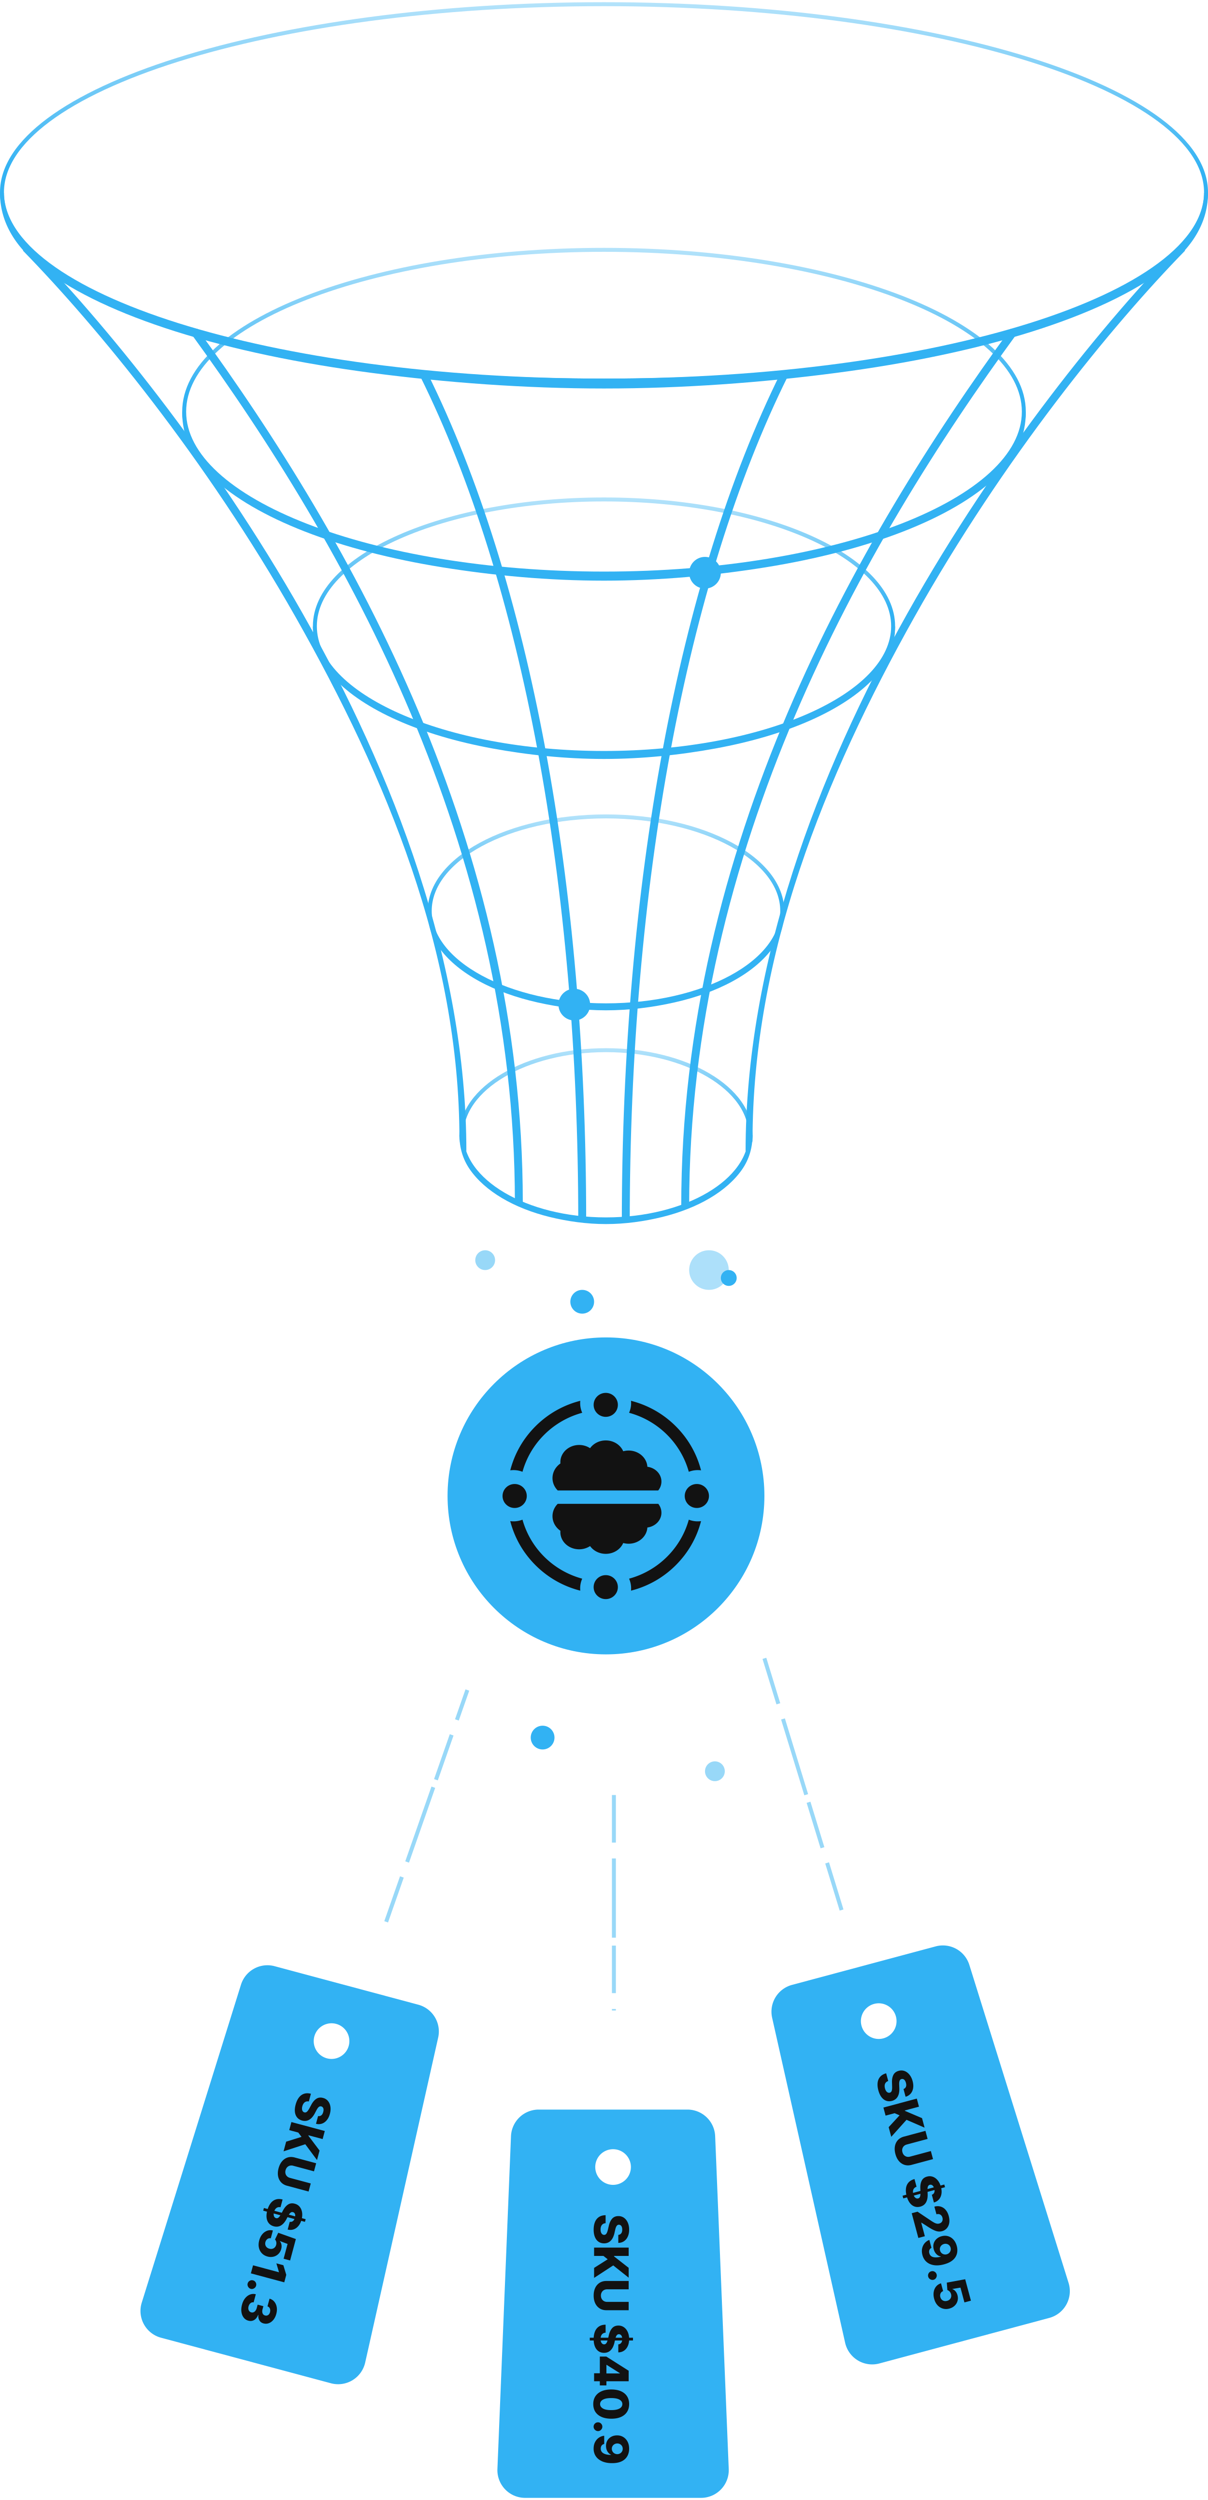
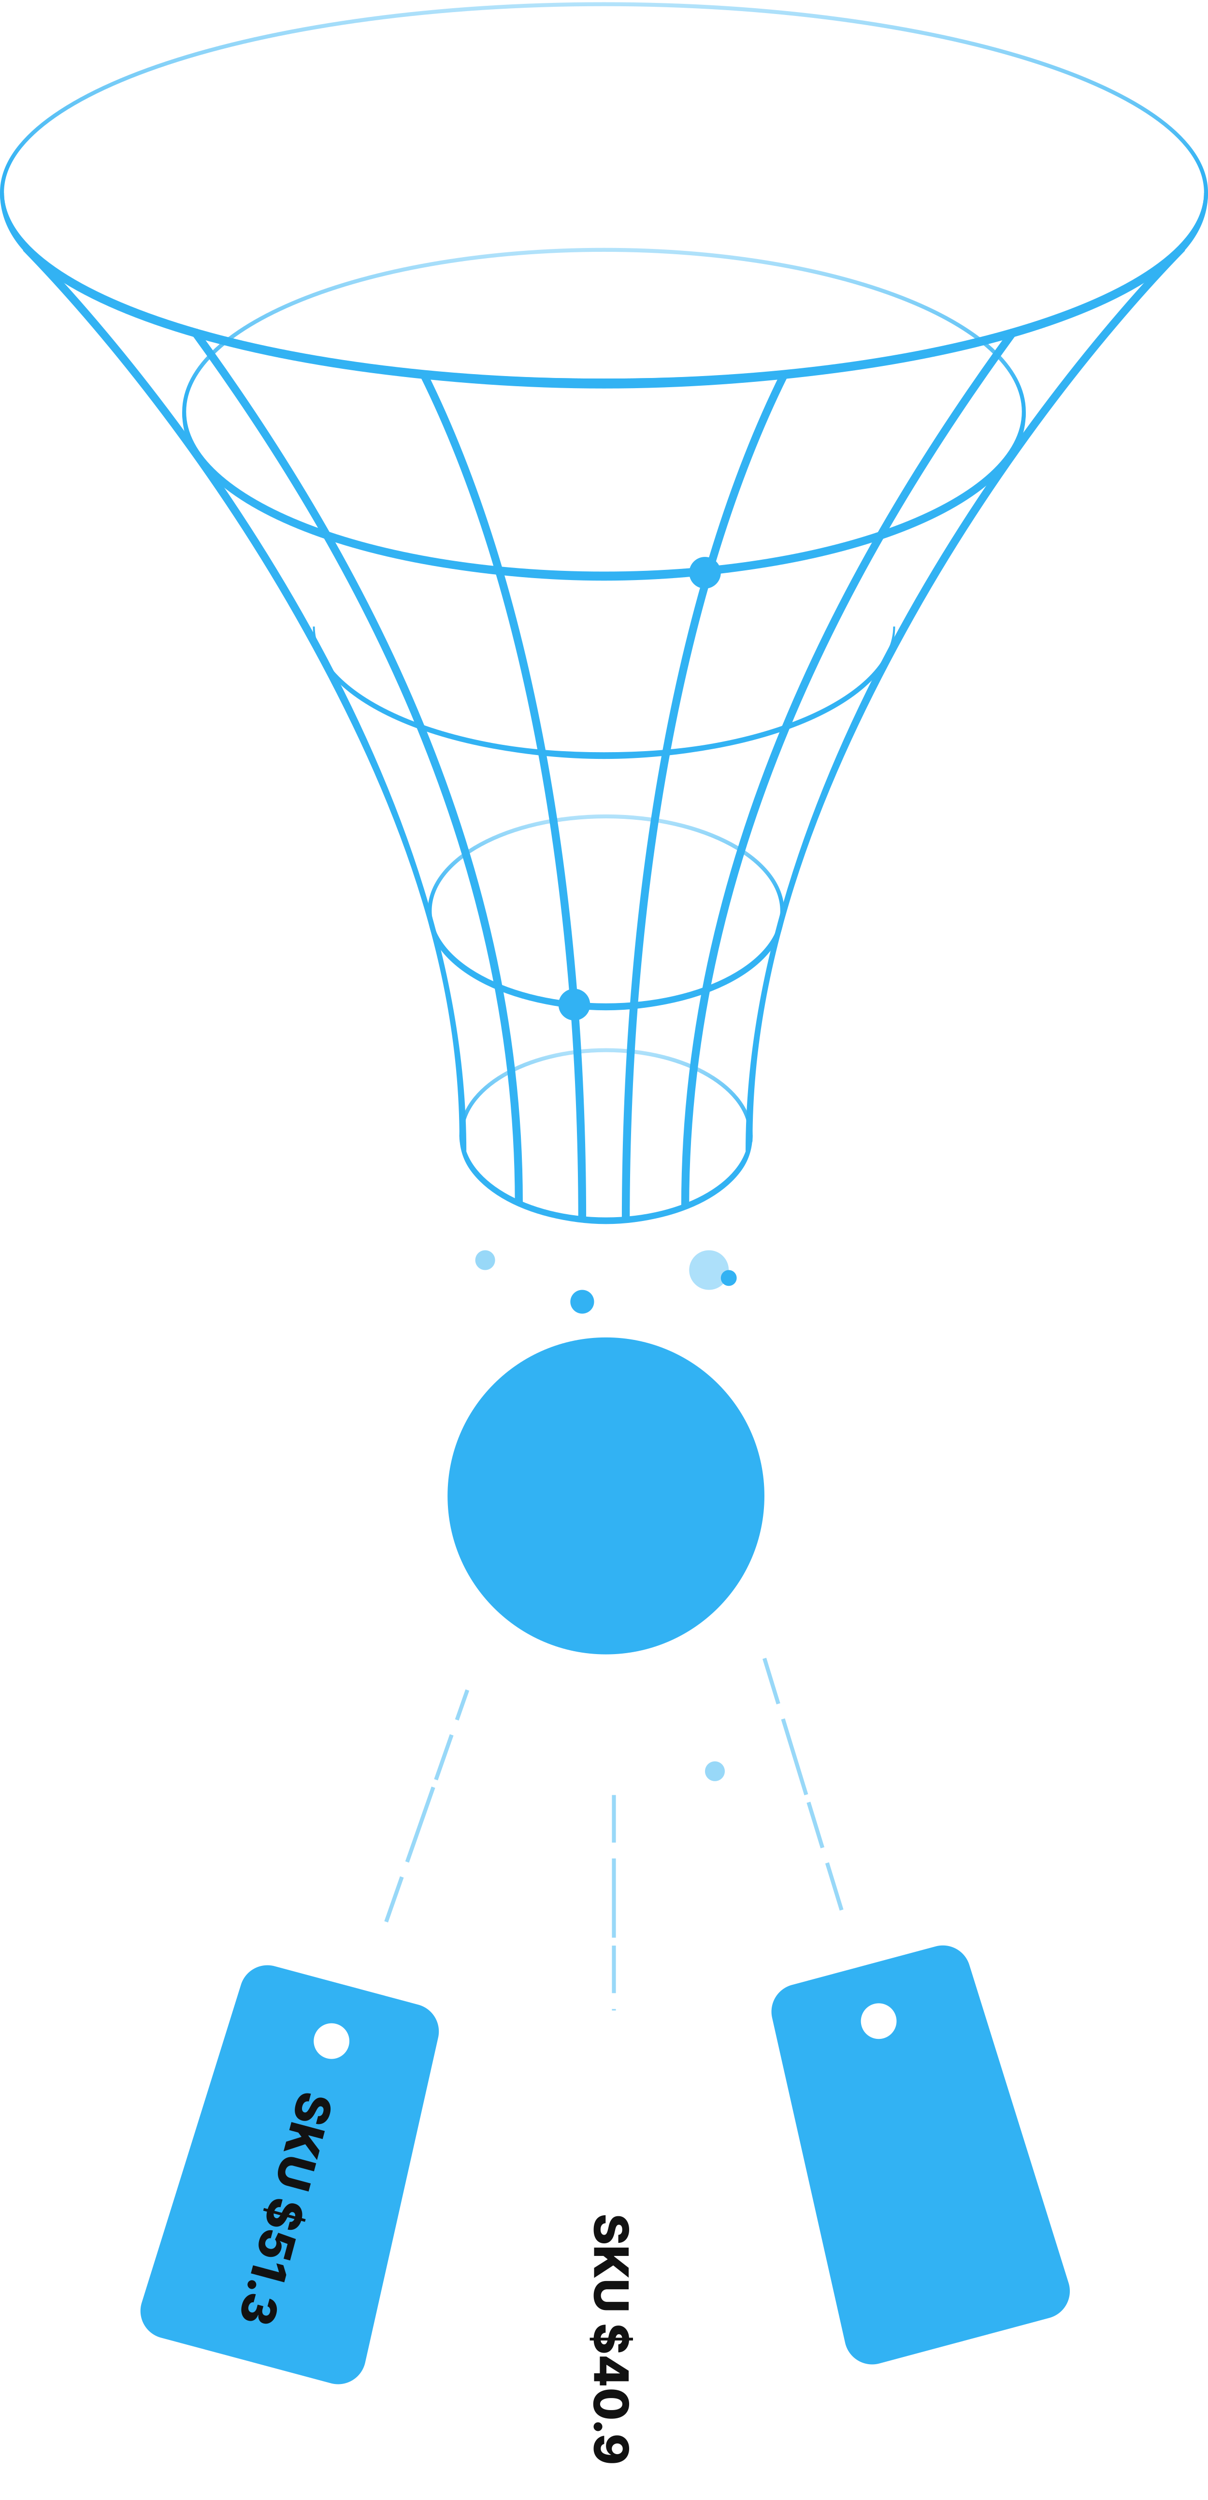
<svg xmlns="http://www.w3.org/2000/svg" width="305" height="631" fill="none">
  <g clip-path="url(#a)">
    <path stroke="url(#b)" d="M304.5 48.555c0 6.396-4.119 12.58-11.783 18.283-7.654 5.696-18.762 10.847-32.533 15.181-27.537 8.667-65.609 14.036-107.684 14.036S72.353 90.686 44.816 82.019c-13.77-4.334-24.879-9.485-32.533-15.181C4.619 61.135.5 54.95.5 48.555c0-6.396 4.119-12.58 11.783-18.283 7.654-5.696 18.762-10.847 32.533-15.181C72.353 6.424 110.425 1.055 152.5 1.055s80.147 5.369 107.684 14.036c13.771 4.334 24.879 9.485 32.533 15.181 7.664 5.703 11.783 11.887 11.783 18.283z" />
    <path fill="#32B2F3" fill-rule="evenodd" d="M292.786 66.305C300.335 60.553 304 54.554 304 48.681h1c0 6.77-3.224 13.287-11.002 19.213-7.792 5.937-19.145 11.285-33.363 15.772-14.229 4.49-31.1 8.047-49.646 10.471-18.548 2.425-38.422 3.917-58.489 3.917s-39.941-1.492-58.489-3.917c-18.546-2.424-35.417-5.98-49.646-10.47-14.218-4.488-25.571-9.836-33.363-15.773C3.224 61.97 0 55.451 0 48.682h1c0 5.872 3.665 11.87 11.214 17.623 7.537 5.741 18.65 11.004 32.753 15.455 14.093 4.448 30.845 7.982 49.303 10.395 18.457 2.412 38.244 3.4 58.23 3.4 19.986 0 39.773-.988 58.23-3.4 18.458-2.413 35.21-5.947 49.303-10.395 14.104-4.451 25.216-9.714 32.753-15.456z" clip-rule="evenodd" />
    <path fill="#32B2F3" fill-rule="evenodd" d="M74.67 155.815C51.794 115.47 24.288 82.194 5.785 63.254l1.43-1.398C25.82 80.902 53.438 114.314 76.41 154.83c22.967 40.505 41.341 88.196 41.341 135.775l-1.751-3.05c0-47.093-18.448-91.385-41.33-131.74z" clip-rule="evenodd" />
    <path stroke="#32B2F3" stroke-width="2" d="M131 303.555c0-90.505-42.916-166.329-82-220m124 221c0-90.505 43.806-167.329 83-221m-109 224.5c0-84.556-14.118-161.305-40-213.5m51 214c0-84.556 14.118-161.805 40-214" />
    <path fill="#32B2F3" fill-rule="evenodd" d="M230.832 155.811c22.626-40.345 49.884-73.62 68.383-92.557l-1.43-1.398c-18.608 19.048-45.976 52.462-68.698 92.977-22.717 40.506-40.838 88.195-40.838 135.771l1.751-2.549c0-47.096 18.2-91.89 40.832-132.244z" clip-rule="evenodd" />
    <path stroke="url(#c)" d="M197.5 229.897c0 6.451-4.841 12.403-12.918 16.772-8.057 4.359-19.222 7.07-31.582 7.07s-23.525-2.711-31.582-7.07c-8.077-4.369-12.918-10.321-12.918-16.772 0-6.451 4.841-12.404 12.918-16.773 8.057-4.358 19.222-7.069 31.582-7.069s23.525 2.711 31.582 7.069c8.077 4.369 12.918 10.322 12.918 16.773z" />
    <path fill="#32B2F3" fill-rule="evenodd" d="M194.396 238.898c2.227-2.917 3.309-5.959 3.309-8.937H198c0 3.433-.951 6.738-3.247 9.744-2.299 3.01-5.649 5.723-9.844 7.998-4.199 2.277-9.177 4.081-14.65 5.31-5.473 1.23-11.338 1.986-17.259 1.986-5.921 0-11.786-.756-17.259-1.986-5.473-1.229-10.451-3.033-14.65-5.31-4.195-2.275-7.545-4.988-9.844-7.998-2.296-3.006-3.247-6.311-3.247-9.744h.295c0 2.978 1.082 6.02 3.309 8.937 2.224 2.912 5.503 5.581 9.665 7.838 4.159 2.255 9.102 4.048 14.548 5.271 5.447 1.224 11.285 1.725 17.183 1.725s11.736-.501 17.183-1.725c5.446-1.223 10.389-3.016 14.548-5.271 4.162-2.257 7.441-4.926 9.665-7.838z" clip-rule="evenodd" />
    <path stroke="url(#d)" d="M189.5 286.409c0 5.787-3.974 11.115-10.591 15.023-6.606 3.902-15.765 6.332-25.909 6.332-10.144 0-19.303-2.43-25.909-6.332-6.617-3.908-10.591-9.236-10.591-15.023 0-5.786 3.974-11.114 10.591-15.023 6.606-3.902 15.765-6.331 25.909-6.331 10.144 0 19.303 2.429 25.909 6.331 6.617 3.909 10.591 9.237 10.591 15.023z" />
    <path fill="#32B2F3" fill-rule="evenodd" d="M187.037 294.491c1.831-2.619 2.72-5.35 2.72-8.023H190c0 3.081-.782 6.049-2.669 8.747-1.891 2.703-4.645 5.138-8.095 7.181-3.452 2.045-7.546 3.664-12.045 4.768-4.5 1.104-9.322 1.783-14.191 1.783-4.869 0-9.691-.679-14.191-1.783-4.499-1.104-8.593-2.723-12.045-4.768-3.45-2.043-6.204-4.478-8.095-7.181-1.887-2.698-2.669-5.666-2.669-8.747h.243c0 2.673.889 5.404 2.72 8.023 1.829 2.614 4.525 5.01 7.947 7.037 3.419 2.025 7.484 3.634 11.962 4.733 4.478 1.098 9.279 1.548 14.128 1.548s9.65-.45 14.128-1.548c4.478-1.099 8.543-2.708 11.962-4.733 3.422-2.027 6.118-4.423 7.947-7.037z" clip-rule="evenodd" />
-     <path stroke="url(#e)" d="M225.5 158.047c0 4.323-1.98 8.479-5.637 12.302-3.66 3.825-8.98 7.293-15.593 10.216-13.223 5.846-31.526 9.475-51.77 9.475-20.244 0-38.547-3.629-51.77-9.475-6.613-2.923-11.933-6.391-15.593-10.216-3.657-3.823-5.637-7.979-5.637-12.302 0-4.322 1.98-8.479 5.637-12.302 3.66-3.825 8.98-7.293 15.593-10.216 13.223-5.846 31.526-9.474 51.77-9.474 20.244 0 38.547 3.628 51.77 9.474 6.613 2.923 11.933 6.391 15.593 10.216 3.657 3.823 5.637 7.98 5.637 12.302z" />
    <path fill="#32B2F3" fill-rule="evenodd" d="M220.113 170.062c3.639-3.893 5.405-7.954 5.405-11.929H226c0 4.582-1.554 8.994-5.303 13.006-3.755 4.019-9.227 7.639-16.08 10.677-6.857 3.039-14.989 5.446-23.927 7.087-8.94 1.642-18.518 2.652-28.19 2.652s-19.25-1.01-28.19-2.652c-8.938-1.641-17.07-4.048-23.927-7.087-6.853-3.038-12.325-6.658-16.08-10.677-3.75-4.012-5.303-8.424-5.303-13.006h.482c0 3.975 1.766 8.036 5.405 11.929 3.632 3.887 8.988 7.449 15.786 10.462 6.792 3.011 14.866 5.404 23.762 7.037s18.432 2.302 28.065 2.302c9.633 0 19.169-.669 28.065-2.302s16.97-4.026 23.762-7.037c6.798-3.013 12.154-6.575 15.786-10.462z" clip-rule="evenodd" />
    <path stroke="url(#f)" d="M258.5 103.909c0 5.522-2.88 10.838-8.207 15.728-5.328 4.891-13.065 9.319-22.667 13.047-19.202 7.456-45.763 12.079-75.126 12.079-29.363 0-55.924-4.623-75.126-12.079-9.602-3.728-17.339-8.156-22.667-13.047-5.327-4.89-8.207-10.206-8.207-15.728 0-5.523 2.88-10.838 8.207-15.729 5.328-4.89 13.065-9.318 22.667-13.047 19.202-7.456 45.763-12.078 75.126-12.078 29.363 0 55.924 4.622 75.126 12.078 9.602 3.729 17.339 8.156 22.667 13.047 5.327 4.89 8.207 10.206 8.207 15.729z" />
    <path fill="#32B2F3" fill-rule="evenodd" d="M250.47 119.201c5.272-4.956 7.832-10.124 7.832-15.182H259c0 5.831-2.251 11.447-7.684 16.552-5.441 5.115-13.37 9.723-23.299 13.589-9.937 3.868-21.719 6.932-34.671 9.02-12.953 2.089-26.832 3.375-40.846 3.375-14.014 0-27.893-1.286-40.846-3.375-12.952-2.088-24.734-5.152-34.671-9.02-9.93-3.866-17.858-8.474-23.3-13.589C48.252 115.466 46 109.85 46 104.019h.698c0 5.058 2.56 10.226 7.832 15.182 5.263 4.947 13.024 9.481 22.873 13.315 9.842 3.832 21.541 6.877 34.432 8.956 12.889 2.078 26.707 2.929 40.665 2.929 13.958 0 27.776-.851 40.665-2.929 12.891-2.079 24.59-5.124 34.432-8.956 9.849-3.834 17.61-8.368 22.873-13.315zM113 377.555c0 22.091 17.909 40 40 40s40-17.909 40-40-17.909-40-40-40-40 17.909-40 40z" clip-rule="evenodd" />
-     <path fill="#121212" d="M141.496 386.366a3.862 3.862 0 00-.015.324c0 2.399 2.123 4.343 4.742 4.343a5.022 5.022 0 002.762-.813c.848 1.18 2.306 1.96 3.965 1.96 1.999 0 3.708-1.133 4.405-2.736a5.16 5.16 0 001.362.183c2.528 0 4.594-1.813 4.734-4.097 2.004-.251 3.549-1.825 3.549-3.73a3.61 3.61 0 00-.797-2.245h-25.389c-.818.824-1.317 1.918-1.317 3.119 0 1.507.784 2.845 1.999 3.692zm24.692-10.186a3.54 3.54 0 00.812-2.245c0-1.905-1.545-3.478-3.549-3.73-.14-2.284-2.206-4.097-4.734-4.097-.474 0-.93.065-1.362.183-.697-1.603-2.406-2.736-4.405-2.736-1.658 0-3.117.78-3.965 1.961a5.015 5.015 0 00-2.762-.814c-2.619 0-4.742 1.944-4.742 4.343 0 .109.006.217.015.324-1.215.848-1.999 2.186-1.999 3.692 0 1.201.499 2.295 1.317 3.119h25.374zm-7.357-19.6c7.302 1.964 13.07 7.662 15.079 14.891a6.152 6.152 0 013.09-.366c-1.072-4.195-3.265-8.042-6.432-11.181a24.448 24.448 0 00-11.249-6.369 5.993 5.993 0 01-.488 3.025zm-11.831 0a5.985 5.985 0 01-.488-3.025 24.443 24.443 0 00-11.249 6.369c-3.167 3.14-5.36 6.986-6.432 11.181a6.133 6.133 0 013.089.366c2.01-7.229 7.777-12.927 15.08-14.891zm11.831 41.866a5.985 5.985 0 01.488 3.025 24.443 24.443 0 0011.249-6.369c3.167-3.14 5.36-6.986 6.432-11.181a6.133 6.133 0 01-3.09-.366c-2.009 7.229-7.777 12.927-15.079 14.891zm-11.831 0c-7.303-1.964-13.07-7.662-15.08-14.891a6.147 6.147 0 01-3.089.366c1.072 4.195 3.265 8.041 6.432 11.181a24.443 24.443 0 0011.249 6.369 5.993 5.993 0 01.488-3.025zm25.885-20.867c0 1.67 1.369 3.024 3.057 3.024 1.689 0 3.058-1.354 3.058-3.024s-1.369-3.024-3.058-3.024c-1.688 0-3.057 1.354-3.057 3.024zm-16.885 23c0-1.67-1.369-3.024-3.058-3.024-1.688 0-3.057 1.354-3.057 3.024s1.369 3.024 3.057 3.024c1.689 0 3.058-1.354 3.058-3.024zm-3.058-42.976c1.689 0 3.058-1.354 3.058-3.024s-1.369-3.024-3.058-3.024c-1.688 0-3.057 1.354-3.057 3.024s1.369 3.024 3.057 3.024zM133 377.579c0-1.67-1.369-3.024-3.058-3.024-1.688 0-3.057 1.354-3.057 3.024s1.369 3.024 3.057 3.024c1.689 0 3.058-1.354 3.058-3.024z" />
    <path stroke="#32B2F3" stroke-dasharray="12 4 20 2" stroke-opacity=".5" d="M155 453.055v54.392m38-88.892l19.483 63.525M97.5 485.055l20.5-58.5" />
    <path fill="#32B2F3" fill-rule="evenodd" d="M244.743 495.93a7 7 0 00-8.494-4.676l-36.28 9.721a7 7 0 00-5.018 8.296l18.429 82.025a7 7 0 008.642 5.227l42.903-11.496a6.998 6.998 0 004.87-8.847l-25.052-80.25zm-27.228 15.355a4.5 4.5 0 108.694-2.33 4.5 4.5 0 00-8.694 2.33z" clip-rule="evenodd" />
-     <path fill="#121212" d="M228.121 527.256c.295-.109.497-.294.606-.555.113-.26.116-.589.009-.987a1.9 1.9 0 00-.279-.631.897.897 0 00-.39-.319.708.708 0 00-.444-.026.624.624 0 00-.314.163.885.885 0 00-.189.315 1.98 1.98 0 00-.083.446 4.264 4.264 0 00-.005.558l.029.768c.022.442-.001.842-.066 1.2a3.103 3.103 0 01-.323.952c-.15.275-.346.505-.587.691a2.512 2.512 0 01-.868.417c-.533.14-1.026.128-1.478-.036-.453-.164-.848-.468-1.185-.913-.336-.442-.598-1.015-.787-1.717-.188-.706-.248-1.349-.177-1.929.071-.581.283-1.075.636-1.481.353-.406.857-.702 1.514-.886l.523 1.951a1.314 1.314 0 00-.621.4 1.232 1.232 0 00-.269.641c-.033.253-.009.529.071.828.074.274.173.498.299.67.126.175.269.297.429.366.16.069.325.082.496.039a.647.647 0 00.368-.257c.089-.127.148-.302.177-.524.032-.221.042-.494.031-.821l-.03-.936c-.028-.774.088-1.422.349-1.942.263-.52.715-.865 1.355-1.033a2.345 2.345 0 011.484.052c.468.178.878.487 1.232.927.353.441.615.981.787 1.62.175.653.215 1.25.122 1.79-.09.541-.299.999-.625 1.372a2.571 2.571 0 01-1.274.778l-.523-1.951zm-5.073 4.677l8.43-2.259.546 2.037-3.565.955.03.112 4.311 1.831.643 2.4-4.563-1.981-3.852 4.293-.653-2.437 2.751-2.987-1.248-.539-2.284.612-.546-2.037zm11.977 10.979l.545 2.034-5.437 1.457c-.629.168-1.216.165-1.763-.009a3.086 3.086 0 01-1.414-.962c-.396-.468-.688-1.055-.878-1.763-.192-.717-.233-1.376-.124-1.979.112-.603.36-1.115.744-1.536.387-.421.895-.716 1.523-.885l5.438-1.457.546 2.038-5.261 1.409a1.636 1.636 0 00-.727.398c-.193.19-.323.418-.391.683-.067.265-.06.55.022.854.082.305.217.554.407.747.191.196.418.328.68.396.262.068.539.063.83-.015l5.26-1.41zm-7.144 11.273l10.537-2.824.181.675-10.537 2.824-.181-.675zm7.392-.238c.295-.108.496-.293.606-.555.113-.26.116-.588.009-.986a1.901 1.901 0 00-.279-.631.883.883 0 00-.39-.319.701.701 0 00-.444-.027.631.631 0 00-.314.163.89.89 0 00-.189.316 1.969 1.969 0 00-.083.446 4.082 4.082 0 00-.005.557l.029.768c.021.442-.001.842-.066 1.201a3.106 3.106 0 01-.323.951 2.17 2.17 0 01-.587.691 2.531 2.531 0 01-.868.418c-.533.14-1.026.127-1.479-.036-.452-.164-.847-.469-1.184-.914-.336-.442-.598-1.015-.787-1.717-.189-.705-.248-1.348-.177-1.929.071-.581.283-1.074.636-1.481.353-.406.857-.701 1.514-.886l.523 1.951a1.321 1.321 0 00-.621.4 1.237 1.237 0 00-.27.641c-.032.253-.008.529.072.828.074.274.173.498.299.67.126.175.269.297.429.366a.754.754 0 00.496.039.642.642 0 00.367-.257c.09-.127.149-.302.178-.524.032-.22.042-.494.031-.82l-.03-.936c-.028-.775.088-1.422.349-1.942.263-.521.715-.865 1.355-1.034a2.334 2.334 0 011.483.053c.469.177.879.486 1.233.927.353.44.615.98.787 1.62.175.653.215 1.249.122 1.789-.09.542-.299.999-.625 1.372a2.564 2.564 0 01-1.274.778l-.523-1.951zm-5.078 4.66l1.466-.392 3.516 2.353c.27.175.513.32.73.435.219.115.427.192.626.23.201.037.406.028.614-.028.234-.063.419-.167.556-.312.14-.147.232-.321.275-.524a1.392 1.392 0 00-.029-.65 1.297 1.297 0 00-.308-.574 1.034 1.034 0 00-.518-.303 1.411 1.411 0 00-.689.03l-.517-1.93c.573-.154 1.103-.157 1.589-.011a2.63 2.63 0 011.255.828c.353.409.613.923.779 1.543.172.639.213 1.224.126 1.753-.088.529-.289.974-.604 1.335-.312.363-.72.612-1.225.748a2.602 2.602 0 01-1.007.062c-.35-.044-.76-.183-1.231-.416-.471-.229-1.054-.579-1.751-1.048l-1.2-.759-.054.014.916 3.416-1.642.44-1.673-6.24zm11.377 8.276c.123.461.166.921.127 1.382a3.087 3.087 0 01-.411 1.314c-.235.416-.593.79-1.071 1.121-.479.332-1.1.599-1.863.804-.702.191-1.354.277-1.956.259a4.291 4.291 0 01-1.609-.341 3.238 3.238 0 01-1.193-.88 3.541 3.541 0 01-.696-1.38c-.159-.593-.185-1.146-.078-1.66.109-.511.323-.955.64-1.331a2.89 2.89 0 011.18-.833l.537 2.005c-.263.138-.439.328-.527.569a1.291 1.291 0 00-.015.785c.138.516.465.841.981.977.516.135 1.158.1 1.926-.106l-.013-.05a1.933 1.933 0 01-.785-.327 2.339 2.339 0 01-.615-.634 2.856 2.856 0 01-.384-.855c-.135-.505-.139-.981-.013-1.43.128-.446.364-.833.709-1.16a3.003 3.003 0 011.294-.7c.581-.159 1.131-.161 1.649-.005a2.9 2.9 0 011.353.868c.384.424.662.959.833 1.608zm-1.561.431a1.34 1.34 0 00-.358-.627 1.315 1.315 0 00-.601-.333 1.364 1.364 0 00-.719.016 1.462 1.462 0 00-.63.349c-.17.167-.289.362-.355.585-.066.227-.065.465.001.715a1.336 1.336 0 001.14.991c.18.026.362.012.545-.04.243-.068.45-.185.62-.351.171-.167.288-.364.353-.593.069-.228.07-.465.004-.712zm-5.654 7.302a1.083 1.083 0 01.109-.845c.153-.265.377-.435.675-.512.29-.08.566-.044.827.109.265.156.438.382.517.678.075.28.037.555-.114.825a1.042 1.042 0 01-1.238.517 1.168 1.168 0 01-.492-.288 1.03 1.03 0 01-.284-.484zm1.498 5.575c-.164-.614-.199-1.19-.105-1.727.094-.537.299-.996.614-1.378a2.459 2.459 0 011.228-.788l.529 1.976a1.02 1.02 0 00-.648.58 1.363 1.363 0 00-.053.918c.068.256.185.467.35.634.166.168.365.28.598.339.236.057.487.049.752-.025a1.44 1.44 0 00.667-.36c.173-.167.289-.366.348-.596a1.384 1.384 0 00-.01-.73 1.556 1.556 0 00-.347-.652 1.216 1.216 0 00-.581-.374l-.145-1.889 4.643-.852 1.449 5.409-1.642.44-1.001-3.733-2.04.339.014.049c.27.078.523.251.757.521.237.272.409.607.516 1.004.135.505.138.987.008 1.445a2.59 2.59 0 01-.72 1.199c-.353.342-.797.584-1.332.727-.579.156-1.129.156-1.65.001a2.927 2.927 0 01-1.36-.862c-.383-.42-.663-.959-.839-1.615z" />
-     <path fill="#32B2F3" fill-rule="evenodd" d="M180.565 539.16a7 7 0 00-6.994-6.715h-37.559a7 7 0 00-6.995 6.715l-3.428 84a7 7 0 006.994 7.285H177a7 7 0 006.994-7.285l-3.429-84zm-30.274 7.785a4.5 4.5 0 109 0 4.5 4.5 0 00-9 0z" clip-rule="evenodd" />
    <path fill="#121212" d="M156.111 564.071c.312-.028.555-.155.728-.379.177-.222.265-.538.265-.95 0-.273-.036-.5-.107-.682a.887.887 0 00-.294-.409.711.711 0 00-.422-.141.622.622 0 00-.345.077.865.865 0 00-.264.256c-.074.113-.139.25-.196.409a4.112 4.112 0 00-.149.537l-.171.75a5.331 5.331 0 01-.375 1.142 3.09 3.09 0 01-.558.835 2.16 2.16 0 01-.746.515 2.476 2.476 0 01-.946.179c-.551-.002-1.024-.142-1.419-.417-.395-.276-.697-.672-.907-1.189-.211-.514-.316-1.135-.316-1.862 0-.73.11-1.367.328-1.909.219-.543.551-.965.997-1.266.446-.301 1.01-.456 1.692-.465v2.02a1.331 1.331 0 00-.703.226 1.248 1.248 0 00-.426.55 2.137 2.137 0 00-.145.818c0 .284.038.526.115.725.077.201.183.356.32.464a.753.753 0 00.468.166.648.648 0 00.422-.153c.12-.1.222-.253.307-.46.088-.205.169-.466.243-.785l.213-.911c.173-.756.453-1.351.84-1.786.389-.435.914-.651 1.576-.648a2.338 2.338 0 011.419.435c.407.293.723.697.951 1.214.227.517.341 1.107.341 1.769 0 .676-.115 1.263-.346 1.76-.227.5-.546.888-.958 1.163-.412.276-.89.416-1.432.422v-2.02zM150 567.276h8.727v2.109h-3.69v.115l3.69 2.885v2.484l-3.895-3.093-4.832 3.149v-2.523l3.43-2.173-1.065-.844H150v-2.109zm8.727 13.705v2.105h-5.629c-.651 0-1.217-.154-1.7-.464a3.078 3.078 0 01-1.117-1.295c-.261-.554-.392-1.198-.392-1.931 0-.741.131-1.389.392-1.943a3.05 3.05 0 011.117-1.291c.483-.307 1.049-.46 1.7-.46h5.629v2.109h-5.446a1.63 1.63 0 00-.805.196c-.236.133-.421.32-.554.558a1.67 1.67 0 00-.2.831c0 .315.066.591.2.827.133.238.318.425.554.558.236.134.504.2.805.2h5.446zm-9.818 9.04h10.909v.699h-10.909v-.699zm7.202 1.683c.312-.028.555-.155.728-.379.177-.222.265-.539.265-.951 0-.272-.036-.5-.107-.681a.882.882 0 00-.294-.409.711.711 0 00-.422-.141.622.622 0 00-.345.077.873.873 0 00-.264.255c-.074.114-.139.25-.196.409-.057.16-.107.338-.149.537l-.171.75a5.294 5.294 0 01-.375 1.142 3.08 3.08 0 01-.558.836 2.16 2.16 0 01-.746.515 2.495 2.495 0 01-.946.179c-.551-.003-1.024-.142-1.419-.417-.395-.276-.697-.672-.907-1.189-.211-.515-.316-1.135-.316-1.863 0-.73.11-1.366.328-1.909.219-.542.551-.964.997-1.265.446-.301 1.01-.456 1.692-.465v2.02a1.322 1.322 0 00-.703.226 1.248 1.248 0 00-.426.55 2.137 2.137 0 00-.145.818c0 .284.038.525.115.724.077.202.183.357.32.465a.753.753 0 00.468.166.648.648 0 00.422-.153c.12-.1.222-.253.307-.461.088-.204.169-.466.243-.784l.213-.912c.173-.755.453-1.35.84-1.785.389-.435.914-.651 1.576-.648a2.338 2.338 0 011.419.435c.407.292.723.697.951 1.214.227.517.341 1.107.341 1.769 0 .676-.115 1.263-.346 1.76-.227.5-.546.887-.958 1.163-.412.276-.89.416-1.432.422v-2.02zm-4.662 3.081h1.645l5.633 3.575v1.462h-2.233v-.848l-3.315-2.092h-.068v5.177h-1.662v-7.274zM150 598.999h1.952l.72.043h6.055v1.973H150v-2.016zm-.213 7.775c0-.761.18-1.417.541-1.968.364-.552.885-.976 1.564-1.275.682-.298 1.501-.446 2.459-.443.957.003 1.77.152 2.437.448.671.298 1.181.721 1.53 1.27.352.551.529 1.207.529 1.968 0 .762-.177 1.418-.529 1.969-.349.554-.859.98-1.53 1.278-.67.299-1.483.447-2.437.444-.96 0-1.781-.149-2.463-.448-.682-.298-1.203-.723-1.564-1.274-.358-.548-.537-1.204-.537-1.969zm1.726 0c0 .455.231.823.694 1.104.466.281 1.181.42 2.144.418.631 0 1.15-.064 1.559-.192.412-.128.719-.306.921-.533a1.16 1.16 0 00.302-.797c0-.451-.228-.816-.686-1.095-.454-.278-1.153-.419-2.096-.422-.639-.003-1.169.059-1.59.184-.42.127-.734.306-.941.536a1.164 1.164 0 00-.307.797zm-1.637 5.713c0-.307.108-.57.324-.789.216-.216.478-.322.784-.319a1.03 1.03 0 01.772.319c.216.219.324.482.324.789 0 .289-.108.545-.324.767a1.043 1.043 0 01-1.33.179 1.166 1.166 0 01-.4-.405c-.1-.165-.15-.345-.15-.541zm8.971 5.565c0 .477-.079.933-.235 1.368a3.097 3.097 0 01-.737 1.163c-.335.341-.777.61-1.325.806-.549.196-1.218.294-2.007.294-.728.003-1.38-.083-1.956-.256a4.285 4.285 0 01-1.466-.746 3.216 3.216 0 01-.925-1.159 3.547 3.547 0 01-.315-1.513c0-.613.118-1.154.353-1.623.239-.466.56-.84.963-1.121a2.893 2.893 0 011.356-.498v2.075c-.29.065-.509.203-.657.413-.145.21-.217.462-.217.754 0 .535.231.934.695 1.198.463.264 1.092.396 1.887.396v-.051a1.935 1.935 0 01-.673-.52 2.351 2.351 0 01-.43-.771c-.1-.293-.15-.601-.15-.925 0-.523.12-.984.358-1.385.239-.398.567-.71.985-.937.417-.225.895-.338 1.432-.341.602-.003 1.133.138 1.593.422.463.284.824.68 1.083 1.189.261.508.39 1.098.388 1.768zm-1.62.013c0-.262-.061-.495-.183-.699a1.323 1.323 0 00-.494-.477 1.367 1.367 0 00-.699-.171 1.46 1.46 0 00-.699.175 1.3 1.3 0 00-.678 1.163 1.344 1.344 0 00.401.968 1.403 1.403 0 00.98.387c.253-.002.483-.062.69-.179.208-.116.373-.277.495-.481.125-.202.187-.431.187-.686z" />
    <path fill="#32B2F3" fill-rule="evenodd" d="M110.631 514.271a7 7 0 00-5.018-8.296l-36.28-9.721a7 7 0 00-8.493 4.676l-25.053 80.25a7 7 0 004.87 8.847l42.904 11.496a7 7 0 008.641-5.227l18.429-82.025zm-31.257-.315a4.5 4.5 0 108.693 2.329 4.5 4.5 0 00-8.693-2.329z" clip-rule="evenodd" />
    <path fill="#121212" d="M80.308 534.08c.31.053.577-.006.802-.178.228-.168.395-.452.501-.85.07-.263.095-.492.074-.686a.886.886 0 00-.178-.471.713.713 0 00-.371-.245.63.63 0 00-.354-.015.868.868 0 00-.321.178c-.1.091-.2.206-.295.345-.096.139-.19.299-.283.48l-.36.68a5.274 5.274 0 01-.657 1.006 3.08 3.08 0 01-.755.663 2.173 2.173 0 01-.854.305 2.534 2.534 0 01-.96-.072c-.532-.146-.953-.403-1.263-.771-.31-.368-.5-.83-.569-1.383-.07-.551-.01-1.178.178-1.881.189-.705.459-1.291.81-1.759.352-.467.783-.789 1.291-.964.51-.176 1.094-.179 1.755-.011l-.523 1.951a1.332 1.332 0 00-.738.036c-.215.081-.4.221-.553.421a2.15 2.15 0 00-.352.753 2.016 2.016 0 00-.077.729c.022.215.085.392.189.532.104.139.24.233.41.281.16.04.309.027.447-.039.14-.065.28-.186.415-.365a4.74 4.74 0 00.438-.694l.442-.826c.363-.685.787-1.188 1.273-1.507.488-.319 1.052-.392 1.69-.218a2.34 2.34 0 011.258.787c.317.388.518.861.604 1.419.086.558.043 1.157-.128 1.797-.175.653-.438 1.19-.79 1.61-.348.424-.757.716-1.227.876a2.568 2.568 0 01-1.492.037l.523-1.951zm-6.732 1.513l8.43 2.259-.546 2.038-3.564-.955-.03.111 2.818 3.742-.643 2.399-2.962-3.996-5.483 1.791.653-2.437 3.876-1.211-.81-1.091-2.285-.612.546-2.038zm4.883 15.498l-.545 2.033-5.438-1.457c-.628-.168-1.135-.464-1.522-.888a3.08 3.08 0 01-.743-1.541c-.109-.602-.069-1.258.121-1.966.192-.716.486-1.308.882-1.775.398-.467.87-.786 1.412-.959.546-.171 1.133-.172 1.762-.004l5.437 1.457-.546 2.037-5.26-1.409a1.635 1.635 0 00-.829-.019c-.262.068-.489.2-.68.396-.19.196-.326.446-.408.75a1.652 1.652 0 00-.02.851c.067.265.197.492.39.682.193.19.435.324.726.402l5.26 1.41zm-11.824 6.19l10.538 2.824-.181.675-10.537-2.824.18-.675zm6.521 3.49c.31.053.577-.006.802-.178.228-.168.395-.451.501-.849a1.87 1.87 0 00.074-.686.89.89 0 00-.178-.472.713.713 0 00-.371-.245.63.63 0 00-.354-.015.857.857 0 00-.32.179c-.102.09-.2.205-.296.344-.096.139-.19.299-.283.48l-.359.68a5.243 5.243 0 01-.658 1.006 3.08 3.08 0 01-.755.663 2.173 2.173 0 01-.854.305c-.302.04-.622.016-.96-.072-.532-.146-.953-.402-1.263-.771-.31-.368-.5-.829-.569-1.383-.07-.551-.01-1.178.178-1.881.189-.705.459-1.291.81-1.759.352-.467.783-.789 1.291-.964.51-.175 1.094-.179 1.755-.011l-.523 1.951a1.332 1.332 0 00-.738.036c-.215.081-.4.221-.553.421a2.15 2.15 0 00-.352.753 2.016 2.016 0 00-.076.729c.021.215.084.392.188.532a.76.76 0 00.41.282c.16.04.309.027.447-.039.14-.066.28-.187.415-.365.138-.175.284-.407.438-.695l.442-.826c.363-.685.787-1.187 1.273-1.507.488-.319 1.052-.392 1.69-.218.523.137.942.4 1.259.787.316.388.517.861.603 1.419.086.559.043 1.158-.128 1.797-.175.653-.438 1.19-.79 1.611-.348.424-.757.716-1.226.875-.47.16-.967.172-1.493.037l.523-1.951zm-7.707 4.693c.164-.614.422-1.131.772-1.548a2.9 2.9 0 011.221-.886c.464-.17.949-.193 1.457-.069l-.53 1.976a1.02 1.02 0 00-.85.178c-.25.186-.419.442-.506.769a1.395 1.395 0 00-.013.724c.06.228.175.425.348.592.176.168.397.286.664.354.271.076.524.083.757.022a1.24 1.24 0 00.6-.342 1.38 1.38 0 00.356-.637 1.55 1.55 0 00.025-.739 1.214 1.214 0 00-.316-.614l.82-1.708 4.446 1.584-1.45 5.408-1.642-.44 1-3.733-1.936-.726-.013.049c.196.203.328.479.395.83.07.354.052.73-.055 1.128a2.678 2.678 0 01-.715 1.255 2.59 2.59 0 01-1.223.678 2.98 2.98 0 01-1.517-.036c-.58-.155-1.056-.43-1.43-.824a2.931 2.931 0 01-.746-1.427c-.122-.556-.095-1.162.08-1.818zm6.324 10.579l-8.43-2.259.545-2.033 6.528 1.749.013-.049-.647-2.194 1.762.472.735 2.425-.506 1.889zm-9.241.291c.08-.296.252-.522.517-.678.264-.152.544-.187.84-.105.291.075.512.244.662.508.152.267.188.549.109.845-.075.28-.246.499-.511.657a1.039 1.039 0 01-1.331-.171 1.163 1.163 0 01-.282-.494 1.03 1.03 0 01-.004-.562zm-1.427 5.342c.172-.642.434-1.182.787-1.62.354-.434.765-.742 1.231-.923a2.345 2.345 0 011.463-.076l-.55 2.05a.873.873 0 00-.537.046 1.13 1.13 0 00-.45.36 1.71 1.71 0 00-.292.615 1.563 1.563 0 00-.043.672c.038.21.118.387.241.532a.933.933 0 00.486.294.869.869 0 00.572-.028 1.15 1.15 0 00.49-.394c.14-.186.25-.421.326-.707l.22-.819 1.448.388-.22.82c-.066.249-.084.48-.052.691.03.214.106.395.225.542a.888.888 0 00.477.295.9.9 0 00.534-.002.932.932 0 00.44-.293c.124-.14.214-.318.271-.532.06-.225.075-.44.045-.645a1.086 1.086 0 00-.222-.523.905.905 0 00-.46-.304l.52-1.947c.502.14.906.398 1.214.775.31.377.51.831.601 1.361.09.533.053 1.103-.11 1.709-.16.604-.409 1.106-.743 1.508-.334.402-.718.681-1.151.839-.43.158-.875.175-1.333.053-.476-.125-.825-.385-1.049-.78-.224-.392-.306-.842-.247-1.35l-.066-.017c-.252.632-.595 1.068-1.03 1.307-.435.243-.912.293-1.43.151a2.163 2.163 0 01-1.185-.781c-.3-.386-.489-.863-.569-1.432-.078-.565-.029-1.176.148-1.835z" />
-     <circle cx="137" cy="438.555" r="3" fill="#32B2F3" transform="rotate(90 137 438.555)" />
    <circle cx="180.5" cy="447.055" r="2.5" fill="#32B2F3" opacity=".5" transform="rotate(90 180.5 447.055)" />
    <circle cx="147" cy="328.555" r="3" fill="#32B2F3" transform="rotate(90 147 328.555)" />
    <circle cx="122.5" cy="318.055" r="2.5" fill="#32B2F3" opacity=".5" transform="rotate(90 122.5 318.055)" />
    <circle cx="179" cy="320.555" r="5" fill="#32B2F3" opacity=".4" transform="rotate(90 179 320.555)" />
    <circle cx="184" cy="322.555" r="2" fill="#32B2F3" transform="rotate(90 184 322.555)" />
    <circle cx="178" cy="144.555" r="4" fill="#32B2F3" transform="rotate(90 178 144.555)" />
    <circle cx="145" cy="253.555" r="4" fill="#32B2F3" transform="rotate(90 145 253.555)" />
  </g>
  <defs>
    <linearGradient id="b" x1="152.5" x2="152.5" y1="42.921" y2="-10.445" gradientUnits="userSpaceOnUse">
      <stop stop-color="#32B2F3" />
      <stop offset="1" stop-color="#32B2F3" stop-opacity=".2" />
    </linearGradient>
    <linearGradient id="c" x1="153" x2="153" y1="227.04" y2="199.977" gradientUnits="userSpaceOnUse">
      <stop stop-color="#32B2F3" />
      <stop offset="1" stop-color="#32B2F3" stop-opacity=".2" />
    </linearGradient>
    <linearGradient id="d" x1="153" x2="153" y1="283.844" y2="259.547" gradientUnits="userSpaceOnUse">
      <stop stop-color="#32B2F3" />
      <stop offset="1" stop-color="#32B2F3" stop-opacity=".2" />
    </linearGradient>
    <linearGradient id="e" x1="152.5" x2="152.5" y1="154.234" y2="118.109" gradientUnits="userSpaceOnUse">
      <stop stop-color="#32B2F3" />
      <stop offset="1" stop-color="#32B2F3" stop-opacity=".2" />
    </linearGradient>
    <linearGradient id="f" x1="152.5" x2="152.5" y1="99.055" y2="53.078" gradientUnits="userSpaceOnUse">
      <stop stop-color="#32B2F3" />
      <stop offset="1" stop-color="#32B2F3" stop-opacity=".2" />
    </linearGradient>
    <clipPath id="a">
      <path fill="#fff" d="M305 .555v629.89H0V.555z" />
    </clipPath>
  </defs>
</svg>